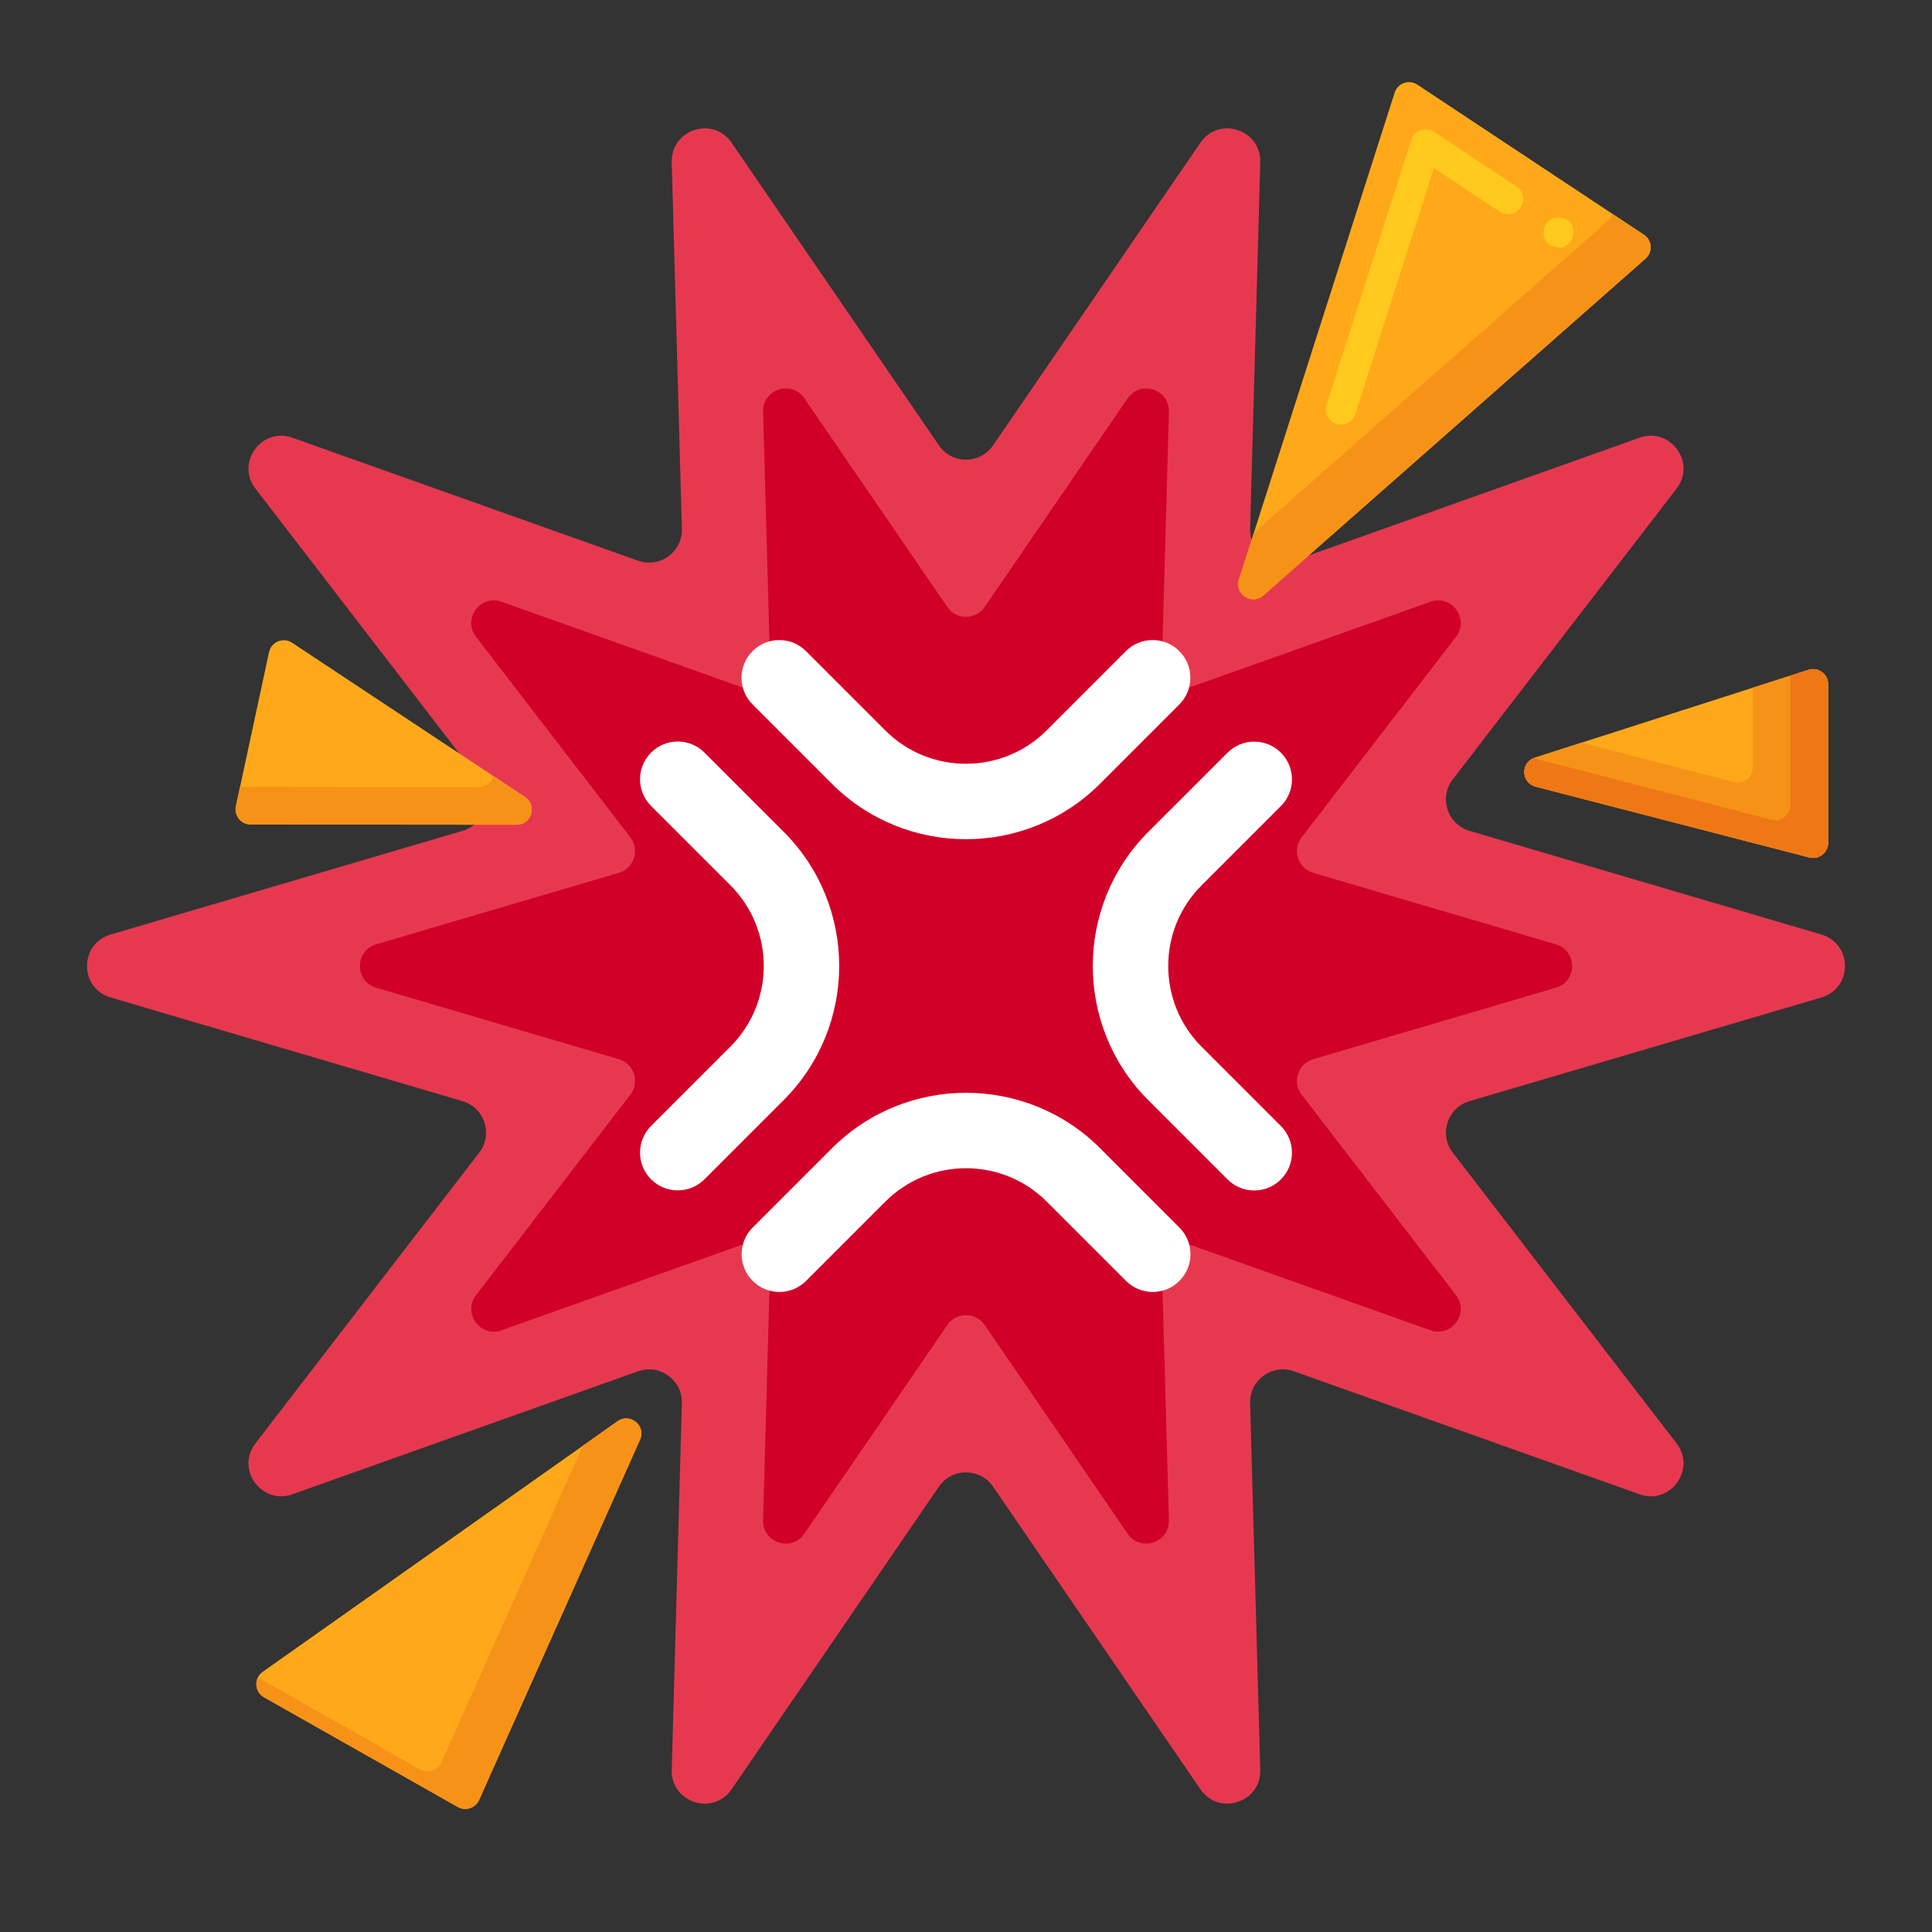
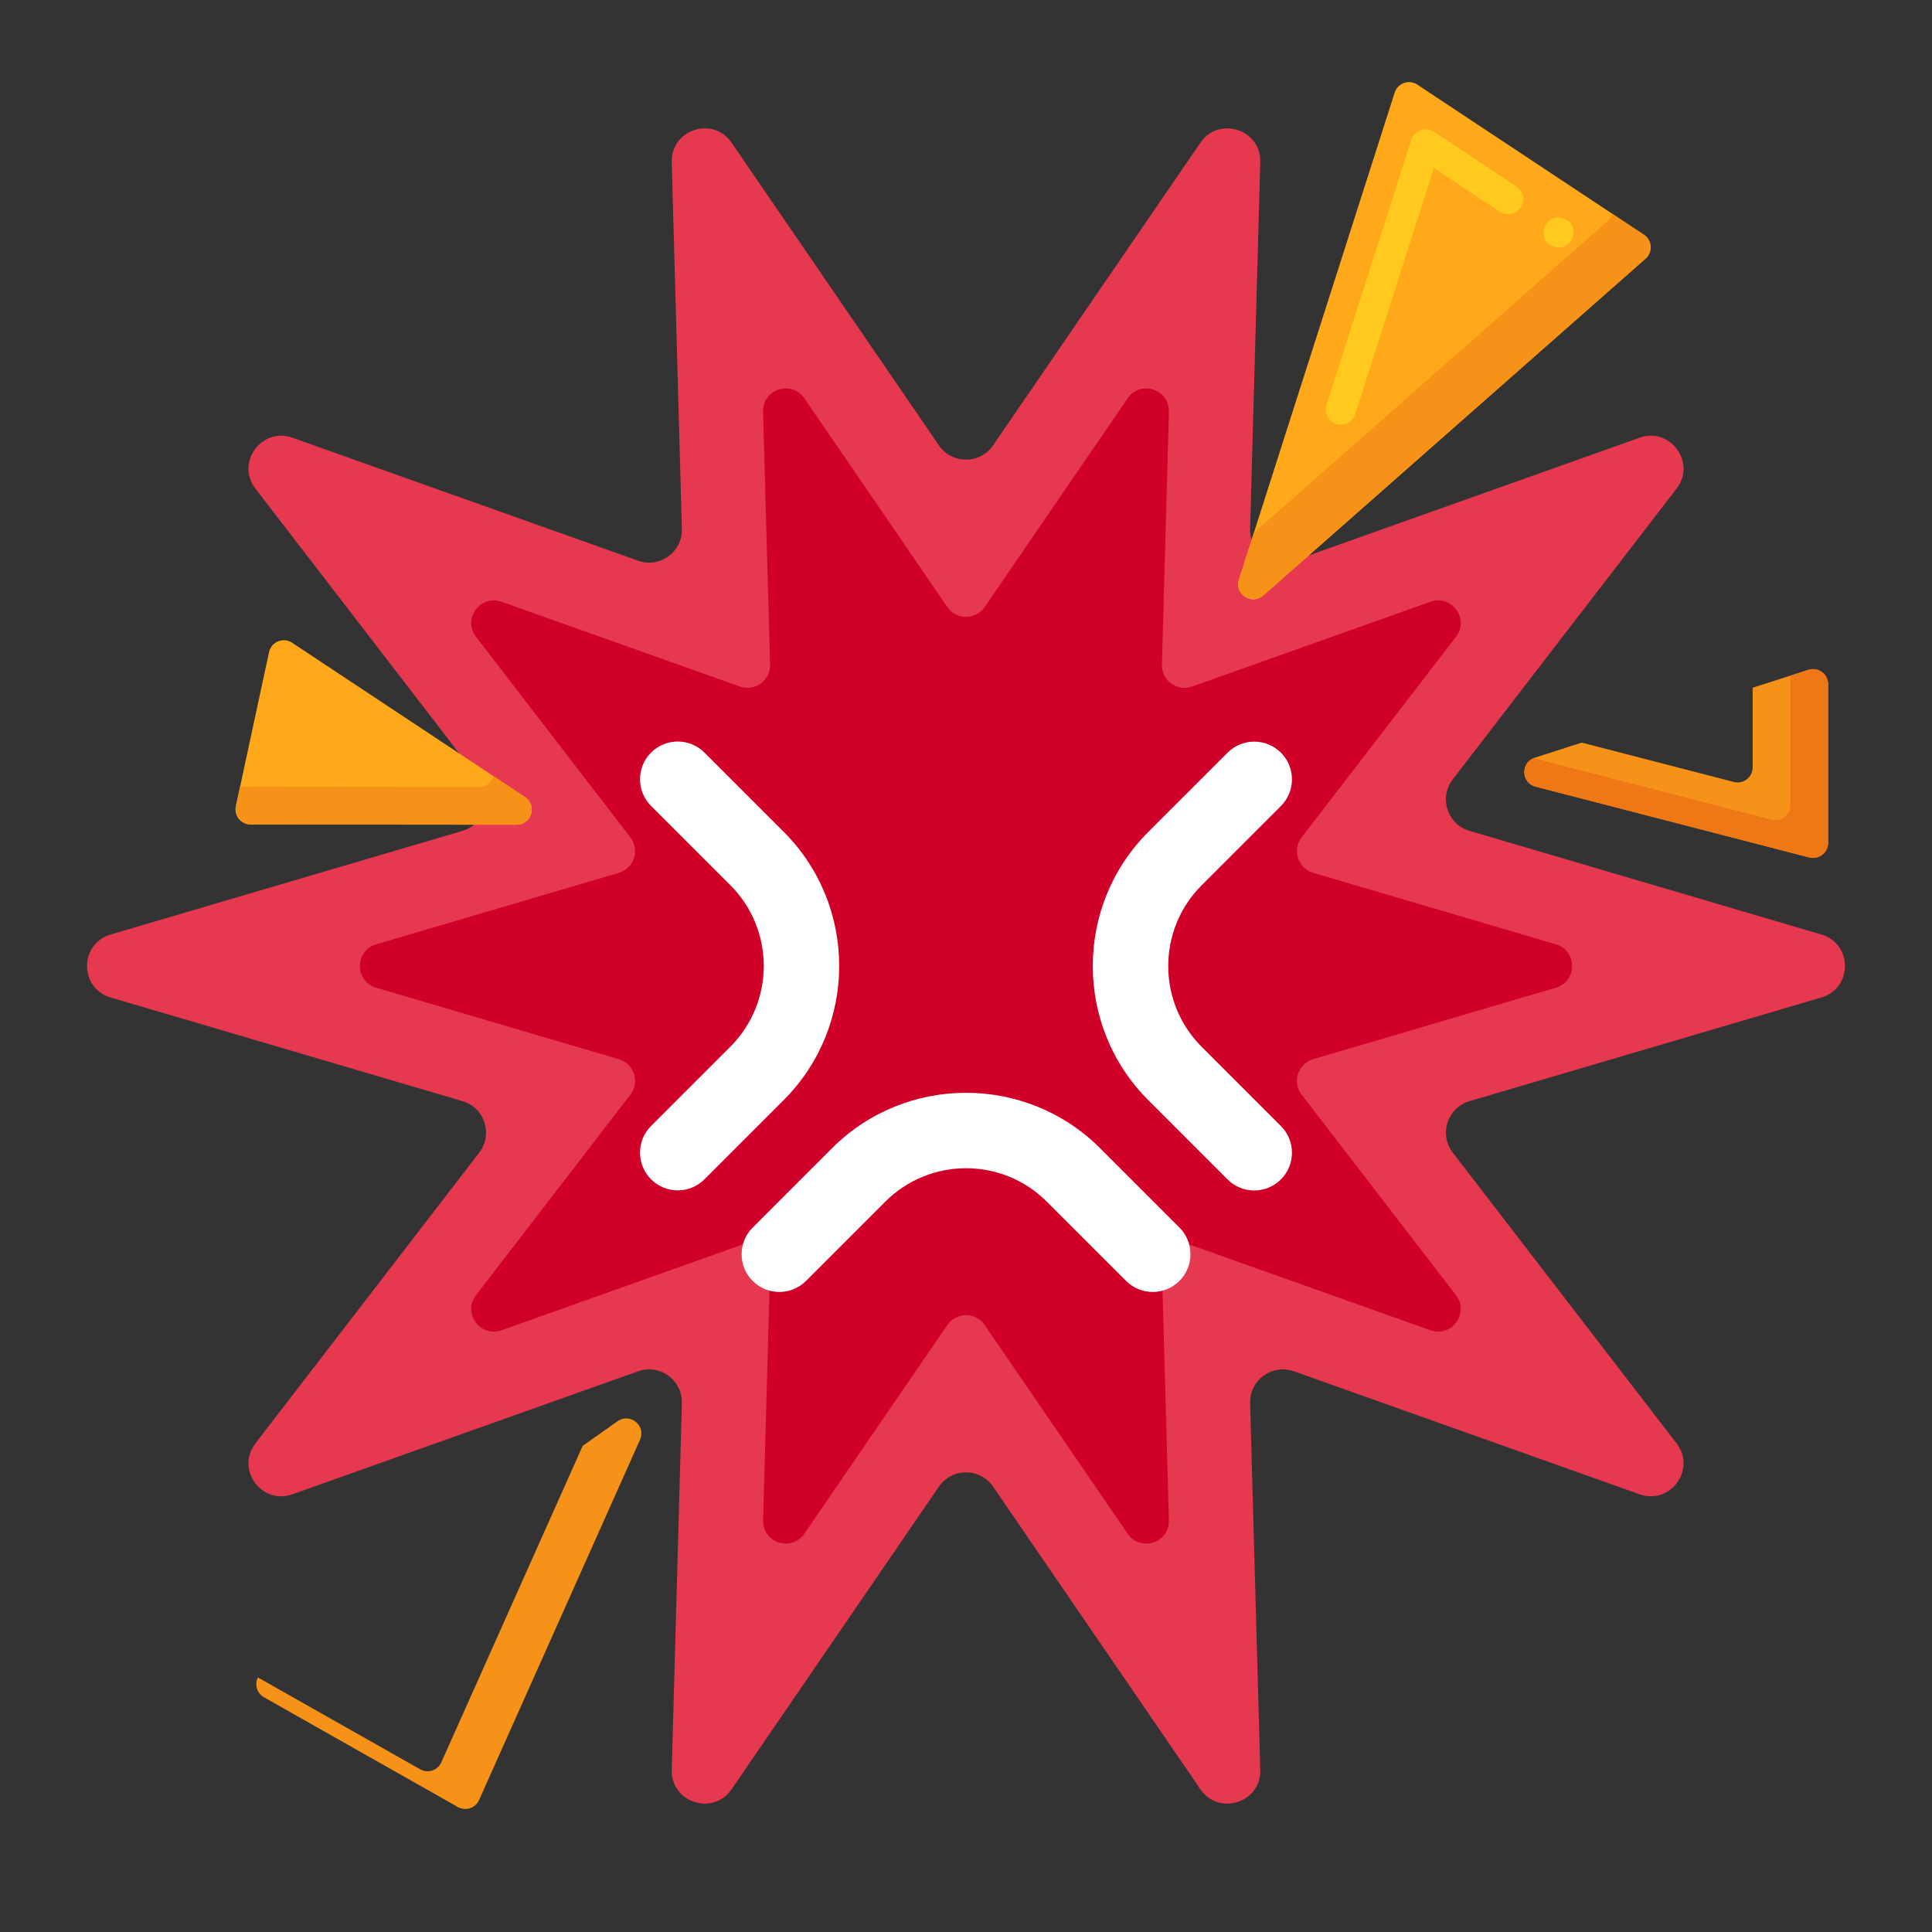
<svg xmlns="http://www.w3.org/2000/svg" id="Layer_1" height="512" viewBox="0 0 256 256" width="512">
  <rect x="0" y="0" width="256" height="256" fill="#333333" stroke="none" />
  <g>
    <g>
      <g>
        <path d="m131.585 59.017 27.478-40.108c2.449-3.575 8.049-1.755 7.929 2.576l-1.345 48.599c-.084 3.053 2.923 5.238 5.801 4.214l45.805-16.297c4.083-1.453 7.544 3.311 4.9 6.745l-29.654 38.527c-1.863 2.42-.714 5.956 2.216 6.819l46.636 13.739c4.157 1.225 4.157 7.112 0 8.337l-46.636 13.739c-2.93.863-4.078 4.399-2.216 6.819l29.654 38.527c2.643 3.434-.818 8.197-4.9 6.745l-45.805-16.297c-2.877-1.024-5.885 1.162-5.801 4.214l1.345 48.599c.12 4.332-5.48 6.151-7.929 2.576l-27.478-40.108c-1.726-2.519-5.444-2.519-7.17 0l-27.478 40.108c-2.449 3.575-8.049 1.755-7.929-2.576l1.345-48.599c.084-3.053-2.923-5.238-5.801-4.214l-45.805 16.297c-4.083 1.453-7.544-3.311-4.9-6.745l29.654-38.527c1.863-2.42.714-5.956-2.216-6.819l-46.636-13.739c-4.157-1.225-4.157-7.112 0-8.337l46.636-13.739c2.929-.863 4.078-4.399 2.216-6.819l-29.654-38.527c-2.643-3.434.818-8.197 4.9-6.745l45.805 16.297c2.877 1.024 5.885-1.162 5.801-4.214l-1.345-48.599c-.12-4.332 5.48-6.151 7.929-2.576l27.478 40.108c1.726 2.519 5.444 2.519 7.17 0z" fill="#e63950" />
      </g>
      <g>
        <path d="m130.472 80.434 18.947-27.656c1.689-2.465 5.55-1.21 5.467 1.776l-.927 33.511c-.058 2.105 2.016 3.612 4 2.906l31.584-11.237c2.815-1.002 5.202 2.283 3.379 4.651l-20.447 26.566c-1.284 1.669-.492 4.107 1.528 4.702l32.157 9.473c2.866.844 2.866 4.904 0 5.749l-32.157 9.473c-2.02.595-2.812 3.033-1.528 4.702l20.447 26.566c1.823 2.368-.564 5.652-3.379 4.651l-31.584-11.237c-1.984-.706-4.058.801-4 2.906l.927 33.511c.083 2.987-3.779 4.242-5.467 1.776l-18.947-27.656c-1.19-1.737-3.754-1.737-4.944 0l-18.947 27.656c-1.689 2.465-5.55 1.21-5.467-1.776l.927-33.511c.058-2.105-2.016-3.612-4-2.906l-31.584 11.237c-2.815 1.002-5.202-2.283-3.379-4.651l20.447-26.566c1.284-1.669.492-4.107-1.528-4.702l-32.157-9.473c-2.866-.844-2.866-4.904 0-5.749l32.157-9.473c2.02-.595 2.812-3.033 1.528-4.702l-20.447-26.567c-1.823-2.368.564-5.652 3.379-4.651l31.584 11.237c1.984.706 4.058-.801 4-2.906l-.927-33.511c-.083-2.987 3.779-4.242 5.467-1.776l18.947 27.656c1.19 1.738 3.754 1.738 4.944.001z" fill="#d10028" />
      </g>
      <g>
        <g>
          <path d="m164.164 76.795 20.635-64.519c.404-1.263 1.904-1.791 3.01-1.058l30.015 19.885c1.097.727 1.205 2.298.218 3.168l-50.651 44.634c-1.523 1.342-3.845-.177-3.227-2.11z" fill="#ffa91a" />
        </g>
        <g>
          <path d="m217.824 31.103-4.184-2.772c-.101.349-.299.677-.598.94l-46.895 41.324-1.983 6.2c-.619 1.934 1.704 3.452 3.227 2.11l50.651-44.634c.987-.871.879-2.441-.218-3.168z" fill="#f79219" />
        </g>
        <g>
          <g>
            <path d="m177.67 56.26c-1.33.026-2.329-1.35-1.91-2.61 0 0 11.24-35.119 11.24-35.119.189-.601.64-1.07 1.24-1.28.59-.2 1.25-.12 1.77.22l10.94 7.25c2.164 1.502.006 4.704-2.21 3.34 0 0-8.74-5.79-8.74-5.79l-10.42 32.599h-.011c-.259.83-1.029 1.39-1.899 1.39zm28.84-23.45c-3.456-.315-1.945-5.294 1.11-3.67 1.642 1.018.815 3.726-1.11 3.67z" fill="#ffc91d" />
          </g>
        </g>
        <g>
-           <path d="m81.827 188.322-47.015 33.201c-1.198.846-1.108 2.652.168 3.374l25.689 14.541c1.026.581 2.33.152 2.811-.925l21.327-47.742c.829-1.856-1.32-3.622-2.98-2.449z" fill="#ffa91a" />
-         </g>
+           </g>
        <g>
          <path d="m81.827 188.322-4.616 3.259-18.731 41.933c-.481 1.077-1.785 1.506-2.811.925l-21.498-12.169c-.446.904-.161 2.078.809 2.628l25.689 14.541c1.026.581 2.33.152 2.811-.925l21.326-47.742c.83-1.857-1.319-3.623-2.979-2.45z" fill="#f79219" />
        </g>
        <g>
-           <path d="m203.369 100.396 36.257-11.638c1.291-.414 2.611.549 2.611 1.904v21.015c0 1.308-1.235 2.264-2.501 1.936l-36.257-9.377c-1.94-.501-2.019-3.228-.11-3.84z" fill="#ffa91a" />
-         </g>
+           </g>
        <g>
          <path d="m239.626 88.758-7.389 2.372v10.547c0 1.308-1.235 2.264-2.501 1.936l-20.154-5.212-6.214 1.995c-1.908.612-1.83 3.339.111 3.841l36.257 9.377c1.266.328 2.501-.628 2.501-1.936v-21.016c0-1.356-1.32-2.318-2.611-1.904z" fill="#f79219" />
        </g>
        <g>
          <path d="m239.626 88.758-2.389.767v17.152c0 1.308-1.235 2.264-2.501 1.936l-31.536-8.156c-1.733.714-1.602 3.292.279 3.779l36.257 9.377c1.266.328 2.501-.628 2.501-1.936v-21.015c0-1.356-1.32-2.318-2.611-1.904z" fill="#ef7816" />
        </g>
        <g>
          <path d="m69.565 105.61-30.856-20.44c-1.174-.778-2.763-.131-3.06 1.247l-4.392 20.408c-.268 1.245.68 2.42 1.953 2.421l35.248.033c1.983.001 2.76-2.574 1.107-3.669z" fill="#ffa91a" />
        </g>
        <g>
          <path d="m69.565 105.61-4.185-2.772c-.23.788-.923 1.441-1.922 1.44l-31.647-.03-.554 2.576c-.268 1.245.68 2.42 1.953 2.421l35.248.033c1.983.002 2.76-2.572 1.107-3.668z" fill="#f79219" />
        </g>
      </g>
    </g>
    <g>
      <g>
-         <path d="m127.993 111.198c-6.433 0-12.866-2.448-17.764-7.346l-10.508-10.508c-1.953-1.952-1.953-5.118 0-7.07 1.953-1.953 5.118-1.953 7.071 0l10.509 10.509c5.895 5.895 15.49 5.895 21.386-.001l10.509-10.508c1.951-1.953 5.119-1.953 7.07 0 1.953 1.952 1.953 5.118 0 7.07l-10.509 10.509c-4.898 4.897-11.33 7.345-17.764 7.345z" fill="#fff" />
-       </g>
+         </g>
      <g>
        <path d="m166.191 157.744c-1.279 0-2.56-.488-3.535-1.465l-10.509-10.509c-9.794-9.795-9.794-25.732-.001-35.527l10.51-10.509c1.951-1.953 5.119-1.953 7.07 0 1.953 1.952 1.953 5.118 0 7.07l-10.509 10.509c-5.895 5.896-5.895 15.49.001 21.387l10.508 10.509c1.953 1.952 1.953 5.118 0 7.07-.975.977-2.255 1.465-3.535 1.465z" fill="#fff" />
      </g>
      <g>
        <path d="m152.744 171.191c-1.279 0-2.56-.488-3.535-1.465l-10.509-10.508c-5.897-5.896-15.491-5.896-21.386.001l-10.509 10.508c-1.953 1.953-5.118 1.953-7.071 0-1.953-1.952-1.953-5.118 0-7.07l10.509-10.509c9.794-9.794 25.733-9.795 35.528-.001l10.509 10.51c1.953 1.952 1.953 5.118 0 7.07-.976.976-2.257 1.464-3.536 1.464z" fill="#fff" />
      </g>
      <g>
        <path d="m89.808 157.73c-1.28 0-2.559-.488-3.536-1.465-1.953-1.952-1.953-5.118 0-7.07l10.509-10.509c5.896-5.896 5.896-15.49 0-21.387l-10.509-10.509c-1.953-1.952-1.953-5.118 0-7.07 1.952-1.953 5.118-1.953 7.071 0l10.509 10.509c9.794 9.795 9.794 25.732 0 35.527l-10.509 10.509c-.976.977-2.256 1.465-3.535 1.465z" fill="#fff" />
      </g>
    </g>
  </g>
</svg>